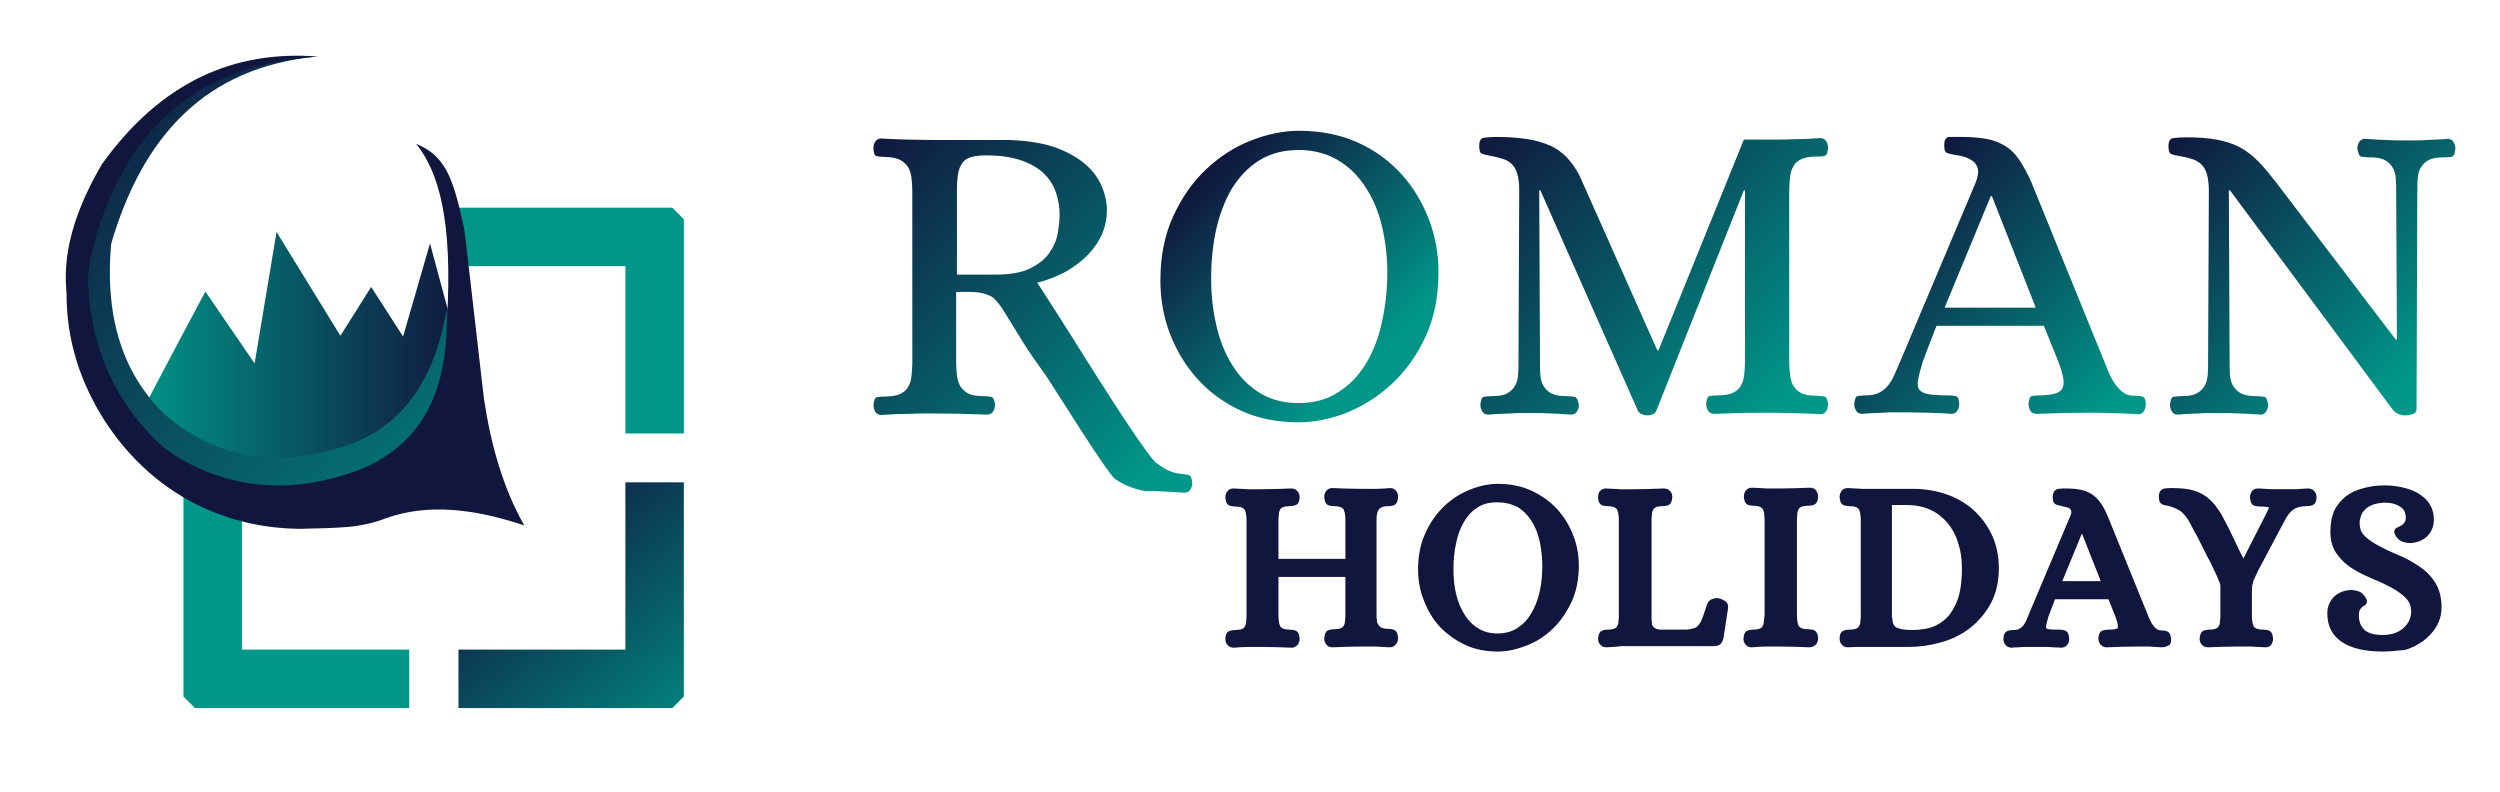
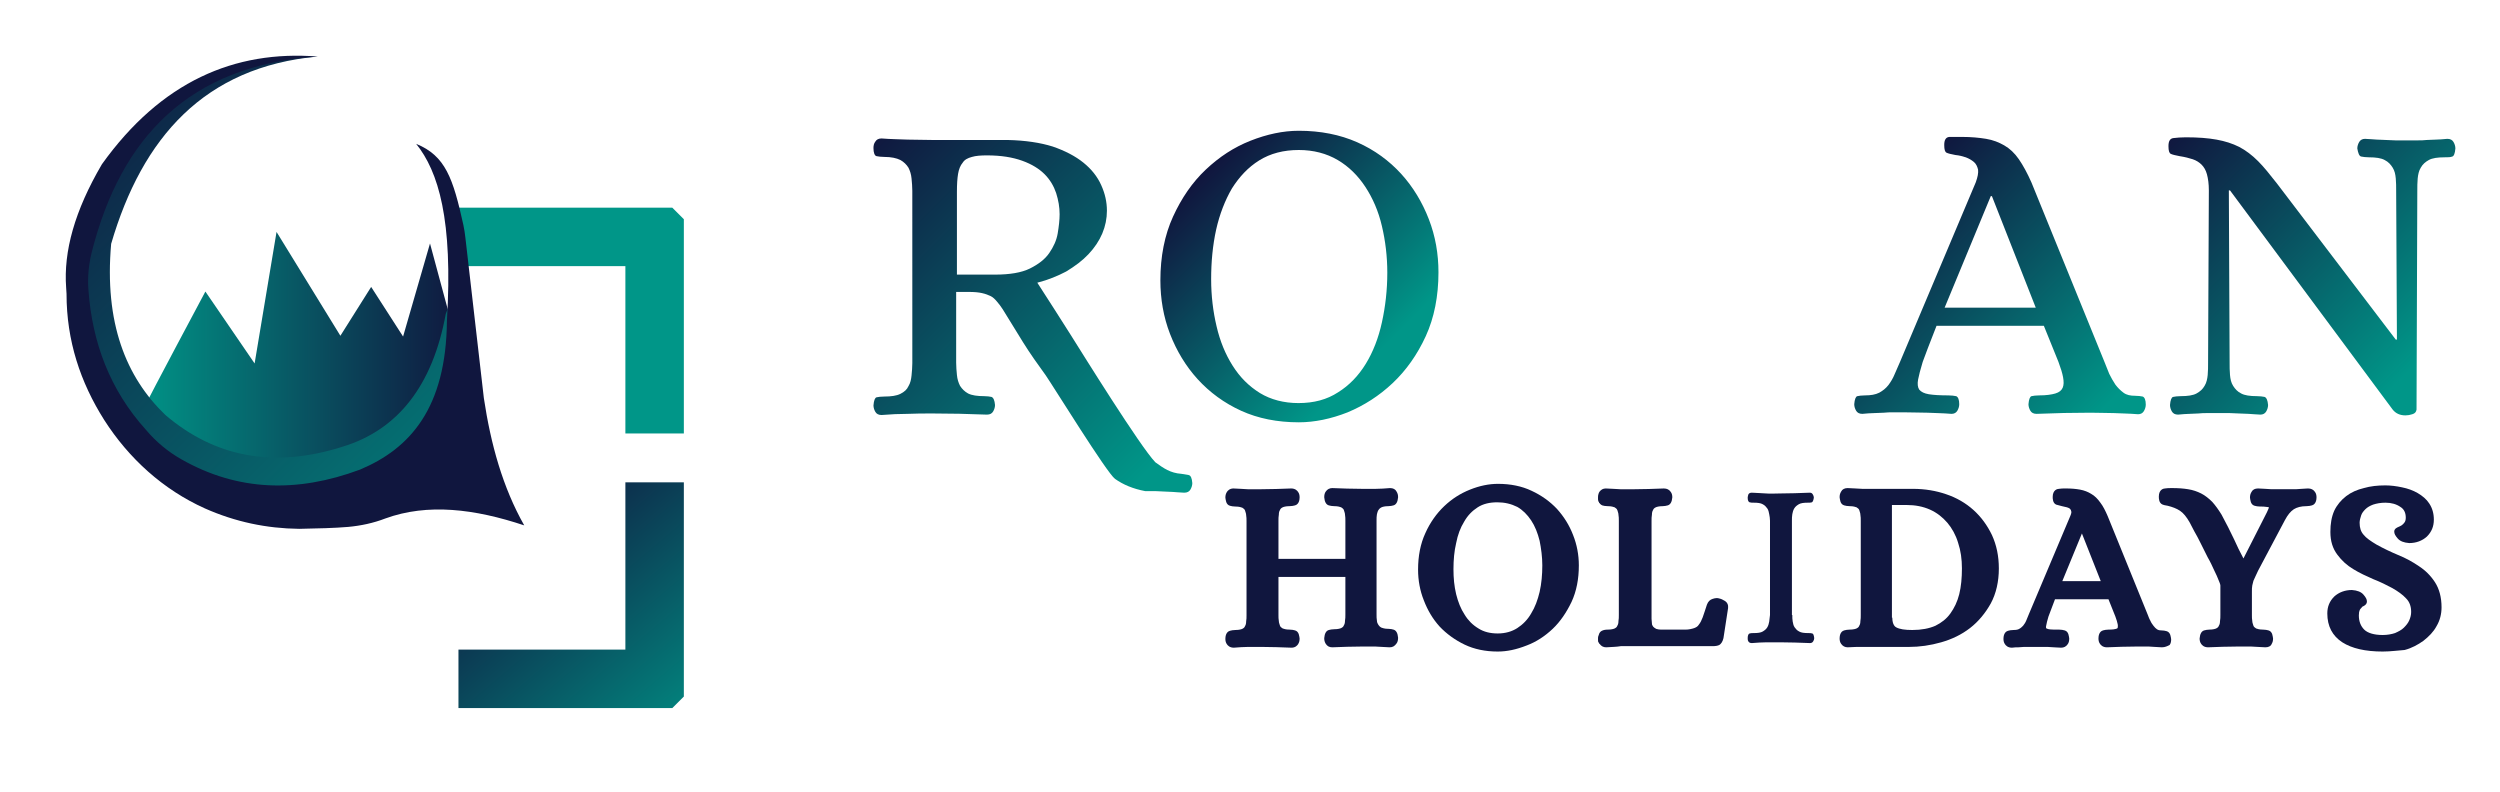
<svg xmlns="http://www.w3.org/2000/svg" version="1.1" x="0px" y="0px" viewBox="0 0 650 206" style="enable-background:new 0 0 650 206;" xml:space="preserve">
  <style type="text/css">
	.st0{fill:#009688;}
	.st1{fill:url(#SVGID_1_);}
	.st2{fill:url(#SVGID_2_);}
	.st3{fill:url(#SVGID_3_);}
	.st4{fill:url(#SVGID_4_);}
	.st5{fill:url(#SVGID_5_);}
	.st6{fill:url(#SVGID_6_);}
	.st7{fill:#10163E;}
	.st8{display:none;fill:#F05031;}
	.st9{fill:url(#SVGID_7_);}
	.st10{fill:url(#SVGID_8_);}
</style>
  <g id="Layer_1">
    <g>
      <polygon class="st0" points="174.8,54 119.2,54 119.2,69.2 162.6,69.2 162.6,112.7 177.8,112.7 177.8,57   " />
    </g>
-     <polygon class="st0" points="106.4,168.9 62.9,168.9 62.9,125.4 47.7,125.4 47.7,181.1 50.7,184.1 106.4,184.1  " />
    <linearGradient id="SVGID_1_" gradientUnits="userSpaceOnUse" x1="184.204" y1="197.035" x2="128.545" y2="131.162">
      <stop offset="0" style="stop-color:#009688" />
      <stop offset="1" style="stop-color:#10163E" />
    </linearGradient>
    <polygon class="st1" points="162.6,125.4 162.6,168.9 119.2,168.9 119.2,184.1 174.8,184.1 177.8,181.1 177.8,125.4  " />
    <g>
      <linearGradient id="SVGID_2_" gradientUnits="userSpaceOnUse" x1="220.931" y1="40.637" x2="300.587" y2="120.293">
        <stop offset="1.704893e-07" style="stop-color:#10163E" />
        <stop offset="1" style="stop-color:#009688" />
      </linearGradient>
      <path class="st2" d="M269.7,73.5c2.9,4.5,5.8,9,8.7,13.6c2.9,4.6,18.1,29.1,22,33.1c1.1,0.8,2.1,1.5,3.1,2c1,0.5,2.2,0.9,3.7,1    c0.6,0.1,1.2,0.2,1.8,0.3c0.6,0.1,0.9,0.8,1,2.1c0,0.6-0.2,1.2-0.5,1.7c-0.3,0.5-0.8,0.8-1.6,0.8c-1.2-0.1-2.2-0.1-3-0.2    c-0.8,0-1.5-0.1-2.2-0.1c-0.7,0-1.4-0.1-2.1-0.1c-0.8,0-1.7,0-2.8,0c-3.2-0.6-5.8-1.7-7.9-3.2c-2.1-1.5-16-24-18-26.9    c-2.1-2.9-4.1-5.7-5.9-8.6c-1.8-2.9-3.6-5.8-5.3-8.6c-0.5-0.8-1-1.4-1.5-2c-0.5-0.6-1-1.1-1.6-1.4c-0.6-0.3-1.4-0.6-2.3-0.8    c-0.9-0.2-2-0.3-3.4-0.3h-3.3v18.4c0,1.1,0.1,2.1,0.2,3.2c0.1,1.1,0.4,2,0.8,2.8c0.5,0.8,1.2,1.5,2.1,2c1,0.5,2.4,0.7,4.2,0.7    c0.8,0,1.4,0.1,1.9,0.2c0.5,0.2,0.8,0.9,0.9,2.1c0,0.6-0.2,1.2-0.5,1.7c-0.3,0.5-0.8,0.8-1.6,0.8c-4.9-0.2-9.6-0.3-14.1-0.3    c-2.3,0-4.4,0-6.5,0.1c-2.1,0-4.4,0.1-6.8,0.3c-0.8,0-1.3-0.3-1.6-0.8c-0.3-0.5-0.5-1.1-0.5-1.7c0.1-1.3,0.4-2,0.8-2.1    c0.5-0.1,1.1-0.2,2-0.2c1.8,0,3.2-0.2,4.2-0.7c1-0.5,1.7-1.1,2.1-2c0.5-0.8,0.7-1.8,0.8-2.8c0.1-1.1,0.2-2.1,0.2-3.2V49.6    c0-1.1-0.1-2.1-0.2-3.2c-0.1-1.1-0.4-2-0.8-2.8c-0.5-0.8-1.2-1.5-2.1-2c-1-0.5-2.4-0.8-4.2-0.8c-0.8,0-1.5-0.1-2-0.2    c-0.5-0.1-0.8-0.9-0.8-2.1c0-0.6,0.1-1.2,0.5-1.7c0.3-0.5,0.8-0.8,1.6-0.8c2.4,0.2,4.7,0.2,6.8,0.3c2.1,0,4.3,0.1,6.6,0.1h19.4    c4.6,0.1,8.5,0.7,11.7,1.7c3.2,1.1,5.9,2.5,8,4.2c2.1,1.7,3.6,3.6,4.6,5.8c1,2.2,1.5,4.4,1.5,6.7c0,2-0.4,4-1.2,5.9    c-0.8,1.9-2,3.7-3.6,5.4c-1.6,1.7-3.5,3.1-5.8,4.5C275.1,71.7,272.5,72.8,269.7,73.5z M256.6,40.4c-1.6,0-2.9,0.1-3.9,0.4    c-1.1,0.3-1.9,0.7-2.4,1.5c-0.6,0.7-1,1.7-1.2,2.9c-0.2,1.2-0.3,2.7-0.3,4.6v21.6h9.9c3.8,0,6.9-0.5,9.1-1.6c2.2-1.1,3.9-2.4,5-4    c1.1-1.6,1.9-3.3,2.2-5.1s0.5-3.5,0.5-5c0-1.8-0.3-3.6-0.9-5.5c-0.6-1.8-1.6-3.5-3-4.9c-1.4-1.4-3.3-2.6-5.8-3.5    C263.3,40.9,260.3,40.4,256.6,40.4z" />
      <linearGradient id="SVGID_3_" gradientUnits="userSpaceOnUse" x1="312.245" y1="46.248" x2="357.963" y2="91.965">
        <stop offset="1.704893e-07" style="stop-color:#10163E" />
        <stop offset="1" style="stop-color:#009688" />
      </linearGradient>
      <path class="st3" d="M337.7,34c5.6,0,10.7,1,15.2,3c4.5,2,8.3,4.8,11.4,8.2c3.1,3.4,5.5,7.4,7.2,11.8c1.7,4.4,2.5,9,2.5,13.8    c0,6.2-1.1,11.8-3.3,16.6c-2.2,4.8-5.1,8.9-8.6,12.2c-3.5,3.3-7.4,5.8-11.7,7.6c-4.3,1.7-8.6,2.6-12.7,2.6c-5.6,0-10.6-1-15-3    c-4.4-2-8.2-4.8-11.3-8.2c-3.1-3.4-5.5-7.4-7.2-11.8c-1.7-4.4-2.5-9.1-2.5-13.9c0-6.2,1.1-11.8,3.3-16.6c2.2-4.8,5-8.9,8.5-12.2    c3.5-3.3,7.3-5.8,11.6-7.5C329.4,34.9,333.6,34,337.7,34z M337.6,104.8c4,0,7.4-0.9,10.3-2.8c2.9-1.8,5.3-4.3,7.2-7.4    c1.9-3.1,3.3-6.7,4.2-10.8c0.9-4.1,1.4-8.4,1.4-12.9c0-4.2-0.5-8.3-1.4-12.1c-0.9-3.9-2.4-7.3-4.3-10.2c-1.9-2.9-4.3-5.3-7.2-7    c-2.9-1.7-6.3-2.6-10.1-2.6c-4,0-7.4,0.9-10.3,2.7c-2.9,1.8-5.2,4.3-7.1,7.3c-1.8,3.1-3.2,6.7-4.1,10.7c-0.9,4.1-1.3,8.4-1.3,12.9    c0,4.3,0.5,8.4,1.4,12.2c0.9,3.9,2.3,7.3,4.2,10.3c1.9,3,4.2,5.3,7.1,7.1C330.4,103.9,333.8,104.8,337.6,104.8z" />
      <linearGradient id="SVGID_4_" gradientUnits="userSpaceOnUse" x1="388.997" y1="30.555" x2="462.673" y2="104.231">
        <stop offset="1.704893e-07" style="stop-color:#10163E" />
        <stop offset="1" style="stop-color:#009688" />
      </linearGradient>
-       <path class="st4" d="M430.6,106.9c-0.2,0.4-0.5,0.7-0.9,0.8c-0.5,0.2-0.9,0.3-1.4,0.3s-0.9-0.1-1.4-0.3c-0.5-0.2-0.8-0.5-1-0.8    l-25.4-57.4h-0.3l0.2,44.8c0,1.1,0,2.1,0.1,3.2c0.1,1.1,0.3,2,0.8,2.8c0.5,0.8,1.1,1.5,2.1,2c0.9,0.5,2.3,0.7,4.1,0.7    c0.8,0,1.5,0.1,2,0.2c0.5,0.2,0.8,0.9,1,2.1c0,0.6-0.2,1.2-0.5,1.7c-0.3,0.5-0.8,0.8-1.5,0.8c-1.2-0.1-2.2-0.1-3-0.2    c-0.8,0-1.5-0.1-2.3-0.1c-0.7,0-1.4-0.1-2.2-0.1c-0.8,0-1.7,0-2.8,0s-2.1,0-3,0c-0.9,0-1.7,0-2.5,0.1c-0.8,0-1.6,0.1-2.5,0.1    c-0.9,0-2,0.1-3.2,0.2c-0.8,0-1.3-0.3-1.6-0.8c-0.3-0.5-0.5-1.1-0.5-1.7c0.1-1.3,0.4-2,0.8-2.1c0.5-0.1,1.1-0.2,2-0.2    c1.8,0,3.2-0.2,4.1-0.7c0.9-0.5,1.6-1.1,2.1-2c0.5-0.8,0.7-1.8,0.8-2.8c0.1-1.1,0.1-2.1,0.1-3.2l0.2-44.8c0-1.8-0.2-3.2-0.5-4.3    c-0.3-1.1-0.8-1.9-1.4-2.5c-0.6-0.6-1.4-1.1-2.4-1.4c-0.9-0.3-2.1-0.6-3.3-0.8c-1.1-0.2-1.8-0.4-2.2-0.6c-0.4-0.1-0.6-0.8-0.6-2    c0-1.3,0.4-2,1.3-2.1c0.9-0.1,1.9-0.2,3.2-0.2c2.8,0,5.3,0.2,7.6,0.5c2.3,0.3,4.3,0.9,6.2,1.7c1.8,0.8,3.5,2,4.9,3.6    c1.4,1.6,2.7,3.6,3.7,6.1l19.4,43.6h0.3l22.2-54.8h6.4c2.3,0,4.5,0,6.6-0.1c2.1,0,4.4-0.1,6.8-0.3c0.8,0,1.3,0.3,1.6,0.8    c0.3,0.5,0.5,1.1,0.5,1.7c-0.1,1.3-0.4,2-0.9,2.1c-0.5,0.2-1.2,0.2-1.9,0.2c-1.8,0-3.2,0.2-4.2,0.7c-1,0.5-1.7,1.1-2.1,2    c-0.5,0.8-0.7,1.8-0.8,2.8c-0.1,1.1-0.2,2.1-0.2,3.2v44.8c0,1.1,0.1,2.1,0.2,3.2c0.1,1.1,0.4,2,0.8,2.8c0.5,0.8,1.2,1.5,2.1,2    c1,0.5,2.4,0.7,4.2,0.7c0.8,0,1.4,0.1,1.9,0.2c0.5,0.2,0.8,0.9,0.9,2.1c0,0.6-0.2,1.2-0.5,1.7c-0.3,0.5-0.8,0.8-1.6,0.8    c-2.4-0.2-4.7-0.2-6.9-0.3c-2.2,0-4.4-0.1-6.7-0.1c-4.4,0-9.1,0.1-13.9,0.3c-0.8,0-1.3-0.3-1.6-0.8c-0.3-0.5-0.5-1.1-0.5-1.7    c0.1-1.3,0.4-2,0.8-2.1c0.5-0.1,1.1-0.2,2-0.2c1.8,0,3.2-0.2,4.2-0.7c1-0.5,1.7-1.1,2.1-2c0.5-0.8,0.7-1.8,0.8-2.8    c0.1-1.1,0.2-2.1,0.2-3.2V49.5h-0.3L430.6,106.9z" />
      <linearGradient id="SVGID_5_" gradientUnits="userSpaceOnUse" x1="485.209" y1="55.61" x2="541.388" y2="111.79">
        <stop offset="1.704893e-07" style="stop-color:#10163E" />
        <stop offset="1" style="stop-color:#009688" />
      </linearGradient>
      <path class="st5" d="M510.2,35.6c2.3,0,4.4,0.2,6.2,0.5c1.8,0.3,3.3,0.9,4.7,1.7c1.4,0.8,2.7,2,3.8,3.6c1.1,1.6,2.2,3.6,3.3,6.1    l19,46.7c0.4,1,0.8,2,1.2,3c0.5,1,1,1.9,1.6,2.8c0.6,0.8,1.3,1.5,2.1,2.1c0.8,0.6,1.8,0.8,3,0.8c0.8,0,1.5,0.1,2,0.2    c0.5,0.2,0.8,0.9,0.8,2.1c0,0.6-0.2,1.2-0.5,1.7c-0.3,0.5-0.8,0.8-1.5,0.8c-2.4-0.2-4.5-0.2-6.3-0.3c-1.8,0-3.8-0.1-6.1-0.1    c-4.5,0-9.2,0.1-14,0.3c-0.8,0-1.3-0.3-1.6-0.8c-0.3-0.5-0.5-1.1-0.5-1.7c0.1-1.3,0.4-2,0.8-2.1c0.5-0.1,1.1-0.2,2-0.2    c1.8,0,3.2-0.2,4.2-0.5c1-0.3,1.6-0.8,1.9-1.5c0.3-0.7,0.3-1.6,0.1-2.7c-0.2-1.1-0.6-2.4-1.2-4l-3.8-9.4h-27.9    c-1.8,4.6-3,7.7-3.6,9.4c-0.6,2-1,3.5-1.2,4.6s-0.1,2,0.3,2.6c0.5,0.6,1.3,1,2.5,1.2c1.2,0.2,3,0.3,5.1,0.3c0.8,0,1.5,0.1,2,0.2    c0.5,0.2,0.8,0.9,0.8,2.1c0,0.6-0.2,1.2-0.5,1.7c-0.3,0.5-0.8,0.8-1.5,0.8c-2.4-0.2-4.5-0.2-6.3-0.3c-1.8,0-3.8-0.1-6-0.1    c-1.1,0-2.1,0-2.9,0c-0.8,0-1.6,0-2.4,0.1c-0.8,0-1.6,0.1-2.5,0.1c-0.9,0-1.9,0.1-3.1,0.2c-0.8,0-1.3-0.3-1.6-0.8    c-0.3-0.5-0.5-1.1-0.5-1.7c0.1-1.3,0.4-2,0.8-2.1c0.5-0.1,1.1-0.2,2-0.2c1.5,0,2.7-0.2,3.7-0.7c0.9-0.5,1.7-1.1,2.4-2    c0.6-0.8,1.2-1.8,1.6-2.8c0.5-1.1,0.9-2.1,1.4-3.2l19.7-46.7c0.5-1.4,0.7-2.4,0.6-3.3c-0.2-0.8-0.5-1.5-1.1-2    c-0.6-0.5-1.3-0.9-2.1-1.2c-0.9-0.3-1.7-0.5-2.7-0.6c-1.1-0.2-1.9-0.4-2.3-0.6c-0.4-0.2-0.6-0.8-0.6-2c0-1.3,0.4-2,1.3-2.1    C507.8,35.6,508.9,35.6,510.2,35.6z M505.6,80h23.7l-11.4-29h-0.3L505.6,80z" />
      <linearGradient id="SVGID_6_" gradientUnits="userSpaceOnUse" x1="564.314" y1="34.743" x2="626.187" y2="96.616">
        <stop offset="1.704893e-07" style="stop-color:#10163E" />
        <stop offset="1" style="stop-color:#009688" />
      </linearGradient>
      <path class="st6" d="M579.8,49.5h-0.3l0.2,44.8c0,1.1,0,2.1,0.1,3.2c0.1,1.1,0.3,2,0.8,2.8c0.5,0.8,1.1,1.5,2.1,2    c0.9,0.5,2.3,0.7,4.1,0.7c0.8,0,1.5,0.1,2,0.2c0.5,0.2,0.8,0.9,0.9,2.1c0,0.6-0.2,1.2-0.5,1.7c-0.3,0.5-0.8,0.8-1.5,0.8    c-1.2-0.1-2.2-0.1-3.1-0.2c-0.9,0-1.7-0.1-2.5-0.1c-0.8,0-1.6-0.1-2.4-0.1c-0.8,0-1.8,0-2.9,0c-1.1,0-2.1,0-2.9,0s-1.5,0-2.3,0.1    c-0.7,0-1.5,0.1-2.3,0.1c-0.8,0-1.8,0.1-3,0.2c-0.8,0-1.3-0.3-1.6-0.8c-0.3-0.5-0.5-1.1-0.5-1.7c0.1-1.3,0.4-2,0.8-2.1    c0.5-0.1,1.1-0.2,2-0.2c1.8,0,3.2-0.2,4.1-0.7c0.9-0.5,1.6-1.1,2.1-2c0.5-0.8,0.7-1.8,0.8-2.8c0.1-1.1,0.1-2.1,0.1-3.2l0.2-44.8    c0-1.7-0.2-3.1-0.5-4.2c-0.3-1.1-0.8-1.9-1.4-2.5c-0.6-0.6-1.4-1.1-2.3-1.4c-0.9-0.3-2.1-0.6-3.4-0.8c-1.1-0.2-1.9-0.4-2.3-0.6    c-0.4-0.2-0.6-0.8-0.6-2c0-1.3,0.4-2,1.3-2.1c0.9-0.1,1.9-0.2,3.2-0.2c3.2,0,5.8,0.2,8,0.6c2.2,0.4,4.1,1,5.9,1.9    c1.7,0.9,3.3,2.1,4.9,3.7c1.5,1.5,3.1,3.5,4.9,5.8l30.9,40.6h0.3l-0.2-38.7c0-1.1,0-2.1-0.1-3.2c-0.1-1.1-0.3-2-0.8-2.8    c-0.5-0.8-1.1-1.5-2.1-2c-0.9-0.5-2.3-0.7-4.1-0.7c-0.8,0-1.5-0.1-2-0.2c-0.5-0.1-0.8-0.9-1-2.1c0-0.6,0.2-1.2,0.5-1.7    c0.3-0.5,0.8-0.8,1.5-0.8c1.2,0.1,2.2,0.1,3.1,0.2c0.9,0,1.7,0.1,2.4,0.1c0.8,0,1.5,0.1,2.4,0.1c0.8,0,1.8,0,2.9,0    c1.1,0,2.1,0,2.9,0s1.6,0,2.3-0.1c0.8,0,1.5-0.1,2.4-0.1c0.8,0,1.8-0.1,3-0.2c0.8,0,1.3,0.3,1.6,0.8c0.3,0.5,0.5,1.1,0.5,1.7    c-0.1,1.3-0.4,2-0.8,2.1c-0.5,0.2-1.1,0.2-2,0.2c-1.8,0-3.2,0.2-4.1,0.7c-0.9,0.5-1.6,1.1-2.1,2c-0.5,0.8-0.7,1.8-0.8,2.8    c-0.1,1.1-0.1,2.1-0.1,3.2l-0.2,56.9c-0.1,0.6-0.4,1-1.1,1.2c-0.6,0.2-1.2,0.3-1.8,0.3c-1.4,0-2.5-0.5-3.3-1.5L579.8,49.5z" />
    </g>
    <g>
      <path class="st7" d="M361.3,168.3c-1.3-0.1-2.6-0.1-3.7-0.2c-1.2,0-2.4,0-3.6,0c-2.5,0-5,0.1-7.6,0.2c0,0,0,0,0,0    c-0.8,0-1.3-0.3-1.7-0.9c-0.3-0.5-0.4-0.9-0.4-1.5c0.1-1.2,0.5-1.9,1.2-2.1c0.4-0.1,0.8-0.2,1.4-0.2c1,0,1.6-0.2,1.8-0.3    c0.4-0.2,0.6-0.4,0.7-0.7c0.2-0.3,0.3-0.7,0.3-1.2c0.1-0.5,0.1-1.1,0.1-1.6V150h-17.4v9.9c0,0.5,0,1.1,0.1,1.6    c0,0.4,0.2,0.8,0.3,1.2c0.1,0.3,0.4,0.5,0.7,0.7c0.3,0.1,0.8,0.3,1.8,0.3c0.6,0,1,0.1,1.4,0.2c1.1,0.3,1.1,1.6,1.2,2.1    c0,0.6-0.1,1-0.4,1.5c-0.2,0.3-0.7,0.9-1.7,0.9c-2.7-0.1-5.3-0.2-7.7-0.2c-1.2,0-2.4,0-3.6,0c-1.1,0-2.4,0.1-3.7,0.2c0,0,0,0,0,0    c-1.1,0-1.6-0.6-1.8-0.9c-0.3-0.4-0.4-0.9-0.4-1.4c0-0.5,0.1-1.8,1.2-2.1c0.4-0.1,0.8-0.2,1.4-0.2c1,0,1.6-0.2,1.8-0.3    c0.4-0.2,0.6-0.4,0.7-0.7c0.2-0.3,0.3-0.7,0.3-1.2c0.1-0.5,0.1-1.1,0.1-1.6v-24.5c0-0.5,0-1.1-0.1-1.6c0-0.4-0.2-0.8-0.3-1.2    c-0.1-0.3-0.4-0.5-0.7-0.7c-0.3-0.1-0.8-0.3-1.8-0.3c-0.6,0-1-0.1-1.4-0.2c-1.1-0.3-1.1-1.6-1.2-2.1c0-0.6,0.1-1,0.4-1.5    c0.2-0.3,0.7-0.9,1.7-0.9c1.4,0.1,2.6,0.1,3.7,0.2c1.1,0,2.3,0,3.6,0c2.5,0,5-0.1,7.7-0.2c0,0,0,0,0,0c1.1,0,1.6,0.6,1.8,0.9    c0.3,0.4,0.4,0.9,0.4,1.4c0,0.5-0.1,1.8-1.2,2.1c-0.4,0.1-0.8,0.2-1.4,0.2c-1,0-1.6,0.2-1.8,0.3c-0.4,0.2-0.6,0.4-0.7,0.7    c-0.2,0.3-0.3,0.7-0.3,1.2c-0.1,0.5-0.1,1.1-0.1,1.6v9.9h17.4v-9.9c0-0.5,0-1.1-0.1-1.6c0-0.4-0.2-0.8-0.3-1.2    c-0.1-0.3-0.4-0.5-0.7-0.7c-0.3-0.1-0.8-0.3-1.8-0.3c-0.6,0-1-0.1-1.4-0.2c-0.7-0.2-1.1-0.9-1.2-2.1c0-0.6,0.1-1.1,0.4-1.5    c0.4-0.6,1-0.9,1.7-0.9c2.6,0.1,5.2,0.2,7.7,0.2c1.2,0,2.4,0,3.6,0c1.2,0,2.4-0.1,3.7-0.2c0,0,0,0,0,0c0.8,0,1.4,0.3,1.7,0.9    c0.3,0.5,0.4,0.9,0.4,1.5c-0.1,1.2-0.5,1.9-1.2,2.1c-0.4,0.1-0.8,0.2-1.3,0.2c-1,0-1.6,0.2-1.8,0.3c-0.4,0.2-0.6,0.4-0.8,0.7    c-0.2,0.3-0.3,0.7-0.4,1.1c-0.1,0.5-0.1,1.1-0.1,1.6v24.5c0,0.5,0,1.1,0.1,1.6c0,0.4,0.2,0.8,0.4,1.1c0.2,0.3,0.4,0.5,0.8,0.7    c0.3,0.1,0.8,0.3,1.8,0.3c0.5,0,1,0.1,1.3,0.2c0.7,0.2,1.1,0.9,1.2,2.1c0,0.6-0.1,1.1-0.4,1.5C362.6,168,362.1,168.3,361.3,168.3    L361.3,168.3z" />
      <path class="st7" d="M331.4,149v10.9c0,0.6,0,1.2,0.1,1.7c0.1,0.6,0.2,1.1,0.5,1.5c0.2,0.5,0.6,0.8,1.2,1.1    c0.5,0.3,1.3,0.4,2.3,0.4c0.5,0,0.8,0,1.1,0.1c0.3,0.1,0.4,0.5,0.5,1.2c0,0.3-0.1,0.6-0.2,0.9s-0.5,0.4-0.9,0.4    c-2.7-0.1-5.2-0.2-7.7-0.2c-1.2,0-2.4,0-3.6,0c-1.2,0-2.4,0.1-3.7,0.2c-0.4,0-0.7-0.1-0.9-0.4c-0.2-0.3-0.2-0.6-0.2-0.9    c0-0.7,0.2-1.1,0.5-1.2c0.3-0.1,0.6-0.1,1.1-0.1c1,0,1.8-0.1,2.3-0.4c0.5-0.3,0.9-0.6,1.2-1.1s0.4-1,0.5-1.5    c0.1-0.6,0.1-1.2,0.1-1.7v-24.5c0-0.6,0-1.2-0.1-1.7c-0.1-0.6-0.2-1.1-0.5-1.5s-0.6-0.8-1.2-1.1c-0.5-0.3-1.3-0.4-2.3-0.4    c-0.5,0-0.8,0-1.1-0.1c-0.3-0.1-0.4-0.5-0.5-1.2c0-0.3,0.1-0.6,0.2-0.9c0.2-0.3,0.5-0.4,0.9-0.4c1.3,0.1,2.6,0.1,3.7,0.2    c1.2,0,2.3,0,3.6,0c2.5,0,5-0.1,7.7-0.2c0.4,0,0.7,0.1,0.9,0.4c0.2,0.3,0.2,0.6,0.2,0.9c0,0.7-0.2,1.1-0.5,1.2    c-0.3,0.1-0.6,0.1-1.1,0.1c-1,0-1.8,0.1-2.3,0.4c-0.5,0.3-0.9,0.6-1.2,1.1c-0.2,0.5-0.4,1-0.5,1.5c-0.1,0.6-0.1,1.2-0.1,1.7v10.9    h19.4v-10.9c0-0.6,0-1.2-0.1-1.7c-0.1-0.6-0.2-1.1-0.5-1.5c-0.2-0.5-0.6-0.8-1.2-1.1c-0.5-0.3-1.3-0.4-2.3-0.4    c-0.5,0-0.8,0-1.1-0.1c-0.3-0.1-0.5-0.5-0.5-1.2c0-0.3,0.1-0.6,0.3-0.9c0.2-0.3,0.5-0.4,0.8-0.4c2.6,0.1,5.2,0.2,7.7,0.2    c1.2,0,2.4,0,3.6,0c1.2,0,2.4-0.1,3.7-0.2c0.4,0,0.6,0.1,0.8,0.4c0.2,0.3,0.3,0.6,0.3,0.9c0,0.7-0.2,1.1-0.5,1.2    c-0.3,0.1-0.6,0.1-1.1,0.1c-1,0-1.8,0.1-2.3,0.4c-0.5,0.3-0.9,0.6-1.2,1.1c-0.3,0.5-0.4,1-0.5,1.5c-0.1,0.6-0.1,1.2-0.1,1.7v24.5    c0,0.6,0,1.2,0.1,1.7c0.1,0.6,0.2,1.1,0.5,1.5c0.3,0.5,0.7,0.8,1.2,1.1c0.5,0.3,1.3,0.4,2.3,0.4c0.4,0,0.8,0,1.1,0.1    c0.3,0.1,0.5,0.5,0.5,1.2c0,0.3-0.1,0.6-0.3,0.9s-0.5,0.4-0.8,0.4c-1.3-0.1-2.6-0.1-3.8-0.2c-1.2,0-2.4,0-3.6,0    c-2.5,0-5,0.1-7.7,0.2c-0.4,0-0.6-0.1-0.8-0.4s-0.3-0.6-0.3-0.9c0-0.7,0.2-1.1,0.5-1.2c0.3-0.1,0.7-0.1,1.1-0.1    c1,0,1.8-0.1,2.3-0.4c0.5-0.3,0.9-0.6,1.2-1.1c0.2-0.5,0.4-1,0.5-1.5c0.1-0.6,0.1-1.2,0.1-1.7V149H331.4z" />
      <path class="st7" d="M389.4,169.4c-3.2,0-6.1-0.6-8.6-1.8c-2.5-1.2-4.7-2.8-6.5-4.7c-1.8-2-3.1-4.2-4.1-6.8c-1-2.5-1.5-5.2-1.5-8    c0-3.5,0.6-6.7,1.9-9.5c1.2-2.7,2.9-5.1,4.9-7c2-1.9,4.2-3.3,6.7-4.3c2.5-1,4.9-1.5,7.3-1.5c3.2,0,6.2,0.6,8.7,1.8    c2.6,1.2,4.8,2.8,6.6,4.7c1.8,2,3.2,4.2,4.2,6.8c1,2.5,1.5,5.2,1.5,7.9c0,3.5-0.6,6.7-1.9,9.5c-1.3,2.7-2.9,5.1-4.9,7    c-2,1.9-4.3,3.4-6.7,4.3C394.2,168.9,391.8,169.4,389.4,169.4z M389.3,130.6c-2,0-3.7,0.4-5.1,1.3c-1.4,0.9-2.6,2.1-3.5,3.7    c-1,1.6-1.7,3.5-2.1,5.6c-0.5,2.1-0.7,4.4-0.7,6.8c0,2.3,0.2,4.4,0.7,6.5c0.5,2,1.2,3.8,2.2,5.3c0.9,1.5,2.1,2.7,3.6,3.6    c1.4,0.9,3.1,1.3,5,1.3c2,0,3.7-0.5,5.1-1.4c1.4-0.9,2.7-2.2,3.6-3.8c1-1.6,1.7-3.5,2.2-5.6c0.5-2.2,0.7-4.5,0.7-6.9    c0-2.2-0.3-4.4-0.7-6.4c-0.5-2-1.2-3.8-2.2-5.3c-1-1.5-2.2-2.7-3.6-3.5C392.9,131,391.2,130.6,389.3,130.6z" />
      <path class="st7" d="M389.4,126.9c3.1,0,5.9,0.6,8.3,1.7c2.5,1.1,4.5,2.6,6.2,4.5c1.7,1.9,3,4,4,6.5c0.9,2.4,1.4,4.9,1.4,7.5    c0,3.4-0.6,6.4-1.8,9.1c-1.2,2.6-2.8,4.9-4.7,6.7c-1.9,1.8-4.1,3.2-6.4,4.1c-2.4,0.9-4.7,1.4-7,1.4c-3,0-5.8-0.6-8.2-1.7    c-2.4-1.1-4.5-2.6-6.2-4.5s-3-4-3.9-6.5c-0.9-2.4-1.4-5-1.4-7.6c0-3.4,0.6-6.4,1.8-9.1c1.2-2.6,2.7-4.9,4.6-6.7    c1.9-1.8,4-3.2,6.4-4.1C384.8,127.4,387.1,126.9,389.4,126.9z M389.3,165.6c2.2,0,4.1-0.5,5.7-1.5s2.9-2.4,3.9-4.1    c1-1.7,1.8-3.7,2.3-5.9c0.5-2.2,0.7-4.6,0.7-7.1c0-2.3-0.3-4.5-0.8-6.6c-0.5-2.1-1.3-4-2.3-5.6c-1.1-1.6-2.4-2.9-4-3.8    c-1.6-0.9-3.4-1.4-5.5-1.4c-2.2,0-4.1,0.5-5.6,1.5c-1.6,1-2.9,2.3-3.9,4c-1,1.7-1.8,3.6-2.2,5.9c-0.5,2.2-0.7,4.6-0.7,7    c0,2.3,0.2,4.6,0.7,6.7c0.5,2.1,1.3,4,2.3,5.6c1,1.6,2.3,2.9,3.9,3.9C385.4,165.2,387.2,165.6,389.3,165.6z" />
      <path class="st7" d="M417.6,168.3c-0.7,0-1.3-0.3-1.7-0.9c-0.3-0.4-0.4-0.9-0.4-1.4c0.1-1.1,0.4-1.7,1-2c0.4-0.2,0.9-0.3,1.5-0.3    c1,0,1.6-0.2,1.8-0.3c0.4-0.2,0.6-0.4,0.7-0.7c0.2-0.3,0.3-0.7,0.3-1.2c0.1-0.5,0.1-1.1,0.1-1.6v-24.5c0-0.5,0-1.1-0.1-1.6    c0-0.4-0.2-0.8-0.3-1.2c-0.1-0.3-0.4-0.5-0.7-0.7c-0.3-0.1-0.8-0.3-1.8-0.3c-0.6,0-1.1-0.1-1.4-0.2c-1-0.4-1.1-1.6-1.1-2    c0-0.7,0.1-1.2,0.4-1.6c0.4-0.5,0.9-0.8,1.6-0.8c1.4,0.1,2.7,0.1,3.8,0.2c1.1,0,2.3,0,3.6,0c2.5,0,5-0.1,7.7-0.2c0,0,0,0,0,0    c0.8,0,1.4,0.3,1.8,0.9c0.3,0.4,0.4,0.9,0.4,1.4c-0.1,1.2-0.5,1.9-1.2,2.1c-0.4,0.1-0.8,0.2-1.3,0.2c-1,0-1.6,0.2-1.8,0.3    c-0.4,0.2-0.6,0.4-0.7,0.7c-0.2,0.3-0.3,0.7-0.3,1.2c-0.1,0.5-0.1,1.1-0.1,1.6v25.5l0.1,1.2c0,0.3,0.1,0.5,0.3,0.8    c0.2,0.2,0.4,0.4,0.8,0.6c0.3,0.1,0.7,0.2,1.6,0.2c0.1,0,0.3,0,0.4,0l5.6,0c0.9,0,1.7-0.2,2.3-0.4c0.5-0.2,0.9-0.4,1.2-0.9    c0.4-0.5,0.7-1.1,1-1.9c0.3-0.9,0.7-2,1.1-3.3c0.3-0.8,0.8-1.3,1.5-1.5c0.3-0.1,0.7-0.2,1-0.2c0.2,0,0.5,0,0.7,0.1    c0.5,0.1,0.9,0.3,1.4,0.6c0.7,0.4,1,1.1,0.9,1.9l-1.2,7.8c-0.2,0.9-0.6,1.5-1.1,1.8c-0.4,0.2-1,0.3-1.7,0.3h-20.3    c-1.2,0-2.4,0-3.6,0C420.3,168.2,419.1,168.2,417.6,168.3L417.6,168.3z" />
-       <path class="st7" d="M428.3,160.8c0,0.4,0.1,0.8,0.1,1.3c0,0.5,0.2,0.9,0.5,1.3c0.3,0.4,0.7,0.7,1.3,1c0.6,0.2,1.4,0.4,2.5,0.3    h5.6c1.1,0,1.9-0.2,2.6-0.4c0.7-0.2,1.2-0.6,1.7-1.2c0.5-0.6,0.8-1.3,1.2-2.2c0.3-0.9,0.7-2,1.1-3.4c0.2-0.4,0.4-0.7,0.8-0.8    c0.4-0.1,0.8-0.1,1.3-0.1c0.3,0.1,0.7,0.2,1,0.5c0.3,0.2,0.5,0.5,0.5,1l-1.2,7.8c-0.1,0.6-0.3,0.9-0.6,1.1    c-0.3,0.1-0.7,0.2-1.2,0.2h-20.3c-1.2,0-2.4,0-3.6,0c-1.2,0-2.4,0.1-3.8,0.2c-0.4,0-0.6-0.1-0.8-0.4s-0.2-0.6-0.2-0.9    c0-0.6,0.2-1,0.5-1.1c0.3-0.1,0.6-0.2,1.1-0.2c1,0,1.8-0.1,2.3-0.4c0.5-0.3,0.9-0.6,1.2-1.1c0.2-0.5,0.4-1,0.5-1.5    s0.1-1.2,0.1-1.7v-24.5c0-0.6,0-1.2-0.1-1.7s-0.2-1.1-0.5-1.5c-0.2-0.5-0.6-0.8-1.2-1.1c-0.5-0.3-1.3-0.4-2.3-0.4    c-0.5,0-0.8-0.1-1.1-0.2c-0.3-0.1-0.4-0.5-0.5-1.1c0-0.4,0.1-0.7,0.2-1s0.4-0.4,0.8-0.4c1.4,0.1,2.6,0.1,3.8,0.2    c1.2,0,2.3,0,3.6,0c2.5,0,5-0.1,7.7-0.2c0.4,0,0.7,0.1,0.9,0.4c0.2,0.3,0.2,0.6,0.2,0.9c0,0.7-0.2,1.1-0.5,1.2    c-0.3,0.1-0.6,0.1-1.1,0.1c-1,0-1.8,0.1-2.3,0.4c-0.5,0.3-0.9,0.6-1.2,1.1s-0.4,1-0.5,1.5c-0.1,0.6-0.1,1.2-0.1,1.7V160.8z" />
-       <path class="st7" d="M470.4,168.3c-2.6-0.1-5.2-0.2-7.6-0.2c-1.2,0-2.4,0-3.6,0c-1.2,0-2.4,0.1-3.7,0.2c0,0,0,0,0,0    c-1.1,0-1.6-0.6-1.8-0.9c-0.3-0.4-0.4-0.9-0.4-1.4c0.1-1.2,0.5-1.9,1.2-2.1c0.4-0.1,0.8-0.2,1.3-0.2c1,0,1.6-0.2,1.8-0.3    c0.4-0.2,0.6-0.4,0.7-0.7c0.2-0.3,0.3-0.7,0.3-1.2c0.1-0.6,0.1-1.1,0.2-1.7l0-24.5c0-0.5-0.1-1.1-0.1-1.6c0-0.4-0.2-0.8-0.3-1.2    c-0.1-0.3-0.4-0.5-0.7-0.7c-0.3-0.1-0.8-0.3-1.8-0.3c-0.5,0-0.9-0.1-1.3-0.2c-0.7-0.2-1.1-0.9-1.2-2.1c0-0.6,0.1-1,0.4-1.5    c0.2-0.3,0.7-0.9,1.7-0.9c1.4,0.1,2.6,0.1,3.8,0.2c1.2,0,2.4,0,3.6,0c2.5,0,5-0.1,7.7-0.2c0,0,0,0,0,0c0.8,0,1.3,0.3,1.7,0.9    c0.3,0.5,0.4,0.9,0.4,1.5l0,0.1c0,0.4-0.2,1.7-1.2,2c-0.4,0.1-0.8,0.2-1.4,0.2c-1,0-1.6,0.2-1.8,0.3c-0.4,0.2-0.6,0.4-0.7,0.7    c-0.2,0.3-0.3,0.7-0.3,1.2c-0.1,0.5-0.1,1.1-0.1,1.6v24.5c0,0.5,0,1.1,0.1,1.6c0,0.4,0.2,0.8,0.3,1.2c0.1,0.3,0.4,0.5,0.7,0.7    c0.3,0.1,0.8,0.3,1.8,0.3c0.6,0,1,0.1,1.4,0.2c1,0.3,1.2,1.6,1.2,2l0,0.1c0,0.5-0.1,1-0.4,1.5C471.8,168,471.2,168.3,470.4,168.3    L470.4,168.3z" />
+       <path class="st7" d="M428.3,160.8c0,0.4,0.1,0.8,0.1,1.3c0,0.5,0.2,0.9,0.5,1.3c0.3,0.4,0.7,0.7,1.3,1c0.6,0.2,1.4,0.4,2.5,0.3    h5.6c1.1,0,1.9-0.2,2.6-0.4c0.7-0.2,1.2-0.6,1.7-1.2c0.5-0.6,0.8-1.3,1.2-2.2c0.3-0.9,0.7-2,1.1-3.4c0.2-0.4,0.4-0.7,0.8-0.8    c0.3,0.1,0.7,0.2,1,0.5c0.3,0.2,0.5,0.5,0.5,1l-1.2,7.8c-0.1,0.6-0.3,0.9-0.6,1.1    c-0.3,0.1-0.7,0.2-1.2,0.2h-20.3c-1.2,0-2.4,0-3.6,0c-1.2,0-2.4,0.1-3.8,0.2c-0.4,0-0.6-0.1-0.8-0.4s-0.2-0.6-0.2-0.9    c0-0.6,0.2-1,0.5-1.1c0.3-0.1,0.6-0.2,1.1-0.2c1,0,1.8-0.1,2.3-0.4c0.5-0.3,0.9-0.6,1.2-1.1c0.2-0.5,0.4-1,0.5-1.5    s0.1-1.2,0.1-1.7v-24.5c0-0.6,0-1.2-0.1-1.7s-0.2-1.1-0.5-1.5c-0.2-0.5-0.6-0.8-1.2-1.1c-0.5-0.3-1.3-0.4-2.3-0.4    c-0.5,0-0.8-0.1-1.1-0.2c-0.3-0.1-0.4-0.5-0.5-1.1c0-0.4,0.1-0.7,0.2-1s0.4-0.4,0.8-0.4c1.4,0.1,2.6,0.1,3.8,0.2    c1.2,0,2.3,0,3.6,0c2.5,0,5-0.1,7.7-0.2c0.4,0,0.7,0.1,0.9,0.4c0.2,0.3,0.2,0.6,0.2,0.9c0,0.7-0.2,1.1-0.5,1.2    c-0.3,0.1-0.6,0.1-1.1,0.1c-1,0-1.8,0.1-2.3,0.4c-0.5,0.3-0.9,0.6-1.2,1.1s-0.4,1-0.5,1.5c-0.1,0.6-0.1,1.2-0.1,1.7V160.8z" />
      <path class="st7" d="M466,159.9c0,0.6,0,1.2,0.1,1.7s0.2,1.1,0.5,1.5s0.6,0.8,1.2,1.1c0.5,0.3,1.3,0.4,2.3,0.4    c0.5,0,0.8,0,1.1,0.1c0.3,0.1,0.4,0.5,0.5,1.2c0,0.3-0.1,0.6-0.3,0.9c-0.2,0.3-0.5,0.4-0.8,0.4c-2.7-0.1-5.2-0.2-7.7-0.2    c-1.2,0-2.5,0-3.6,0c-1.2,0-2.5,0.1-3.8,0.2c-0.4,0-0.7-0.1-0.9-0.4c-0.2-0.3-0.2-0.6-0.2-0.9c0-0.7,0.2-1.1,0.5-1.2    c0.3-0.1,0.6-0.1,1.1-0.1c1,0,1.8-0.1,2.3-0.4c0.5-0.3,0.9-0.6,1.2-1.1s0.4-1,0.5-1.5s0.1-1.2,0.2-1.7v-24.5    c0-0.6-0.1-1.2-0.2-1.7s-0.2-1.1-0.5-1.5s-0.6-0.8-1.2-1.1c-0.5-0.3-1.3-0.4-2.3-0.4c-0.4,0-0.8,0-1.1-0.1    c-0.3-0.1-0.5-0.5-0.5-1.2c0-0.3,0.1-0.6,0.2-0.9c0.2-0.3,0.5-0.4,0.9-0.4c1.3,0.1,2.6,0.1,3.7,0.2s2.4,0,3.6,0    c2.5,0,5-0.1,7.7-0.2c0.4,0,0.6,0.1,0.8,0.4c0.2,0.3,0.3,0.6,0.3,0.9c-0.1,0.7-0.3,1.1-0.5,1.2c-0.3,0.1-0.6,0.1-1.1,0.1    c-1,0-1.8,0.1-2.3,0.4c-0.5,0.3-0.9,0.6-1.2,1.1s-0.4,1-0.5,1.5s-0.1,1.2-0.1,1.7V159.9z" />
      <path class="st7" d="M480.4,168.3c-0.7,0-1.3-0.3-1.7-0.9c-0.3-0.4-0.4-0.9-0.4-1.4c0-0.5,0.1-1.8,1.2-2.1    c0.4-0.1,0.8-0.2,1.4-0.2c1,0,1.6-0.2,1.8-0.3c0.4-0.2,0.6-0.4,0.7-0.7c0.2-0.3,0.3-0.7,0.3-1.2c0.1-0.5,0.1-1.1,0.1-1.6v-24.5    c0-0.5,0-1.1-0.1-1.6c0-0.4-0.2-0.8-0.3-1.2c-0.1-0.3-0.4-0.5-0.7-0.7c-0.3-0.1-0.8-0.3-1.8-0.3c-0.6,0-1-0.1-1.4-0.2    c-1.1-0.3-1.1-1.6-1.2-2.1c0-0.6,0.1-1,0.4-1.5c0.3-0.6,0.9-0.9,1.7-0.9c1.4,0.1,2.7,0.1,3.8,0.2c1.1,0,2.3,0,3.6,0h9.6    c3.1,0,6,0.5,8.6,1.4c2.7,0.9,5.1,2.3,7.1,4.1c2,1.8,3.6,4,4.8,6.5c1.2,2.6,1.8,5.5,1.8,8.7c0,3.4-0.7,6.5-2.1,9.1    c-1.4,2.5-3.2,4.7-5.4,6.4c-2.2,1.7-4.7,2.9-7.5,3.7c-2.8,0.8-5.6,1.2-8.4,1.2h-8.5c-1.2,0-2.4,0-3.6,0    C483,168.2,481.8,168.2,480.4,168.3L480.4,168.3z M492,160.6c0,1.9,0.8,2.4,1,2.5c0.9,0.5,2.3,0.7,4.2,0.7c2.4,0,4.4-0.4,6-1.1    c1.6-0.8,2.9-1.8,3.9-3.2c1-1.4,1.8-3,2.3-5c0.5-2,0.7-4.3,0.7-6.7c0-2.4-0.3-4.6-1-6.7c-0.6-2-1.6-3.8-2.8-5.2    c-1.2-1.4-2.7-2.6-4.5-3.4c-1.8-0.8-3.8-1.2-6.1-1.2c-0.3,0-1.6,0-3.8,0V160.6z" />
      <path class="st7" d="M497.4,128.1c3,0,5.7,0.4,8.3,1.3c2.6,0.9,4.8,2.2,6.7,3.9c1.9,1.7,3.4,3.8,4.5,6.2s1.7,5.2,1.7,8.3    c0,3.3-0.6,6.2-1.9,8.6c-1.3,2.4-3,4.4-5.1,6c-2.1,1.6-4.5,2.8-7.2,3.5c-2.7,0.8-5.4,1.1-8.2,1.1h-8.5c-1.2,0-2.4,0-3.6,0    c-1.2,0-2.4,0.1-3.8,0.2c-0.4,0-0.6-0.1-0.8-0.4s-0.2-0.6-0.2-0.9c0-0.7,0.2-1.1,0.5-1.2c0.3-0.1,0.6-0.1,1.1-0.1    c1,0,1.8-0.1,2.3-0.4c0.5-0.3,0.9-0.6,1.2-1.1c0.2-0.5,0.4-1,0.5-1.5s0.1-1.2,0.1-1.7v-24.5c0-0.6,0-1.2-0.1-1.7s-0.2-1.1-0.5-1.5    c-0.2-0.5-0.6-0.8-1.2-1.1c-0.5-0.3-1.3-0.4-2.3-0.4c-0.5,0-0.8,0-1.1-0.1c-0.3-0.1-0.4-0.5-0.5-1.2c0-0.3,0.1-0.6,0.2-0.9    c0.2-0.3,0.4-0.4,0.8-0.4c1.4,0.1,2.6,0.1,3.8,0.2c1.2,0,2.3,0,3.6,0H497.4z M511.2,147.9c0-2.5-0.3-4.8-1-7c-0.7-2.1-1.7-4-3-5.6    s-2.9-2.8-4.8-3.6c-1.9-0.9-4.1-1.3-6.5-1.3c-0.3,0-1.9,0-4.8,0.1v30.2c0,1.7,0.5,2.8,1.5,3.4c1,0.6,2.6,0.8,4.7,0.8    c2.5,0,4.7-0.4,6.4-1.2c1.8-0.8,3.2-2,4.3-3.5s1.9-3.3,2.4-5.3C510.9,152.7,511.2,150.4,511.2,147.9z" />
      <path class="st7" d="M562.1,168.3c-1.3-0.1-2.5-0.1-3.4-0.2c-1,0-2.1,0-3.3,0c-2.5,0-5,0.1-7.6,0.2c0,0,0,0,0,0    c-1.1,0-1.6-0.6-1.8-0.9c-0.3-0.4-0.4-0.9-0.4-1.4c0-0.5,0.1-1.8,1.2-2.1c0.4-0.1,0.8-0.2,1.4-0.2c1.1,0,1.7-0.1,2-0.2    c0.3-0.1,0.4-0.2,0.4-0.3c0-0.1,0.1-0.4,0-0.9c-0.1-0.5-0.3-1.2-0.6-2l-1.8-4.5h-13.9c-0.8,2.1-1.4,3.7-1.7,4.5    c-0.3,1-0.5,1.8-0.6,2.4c-0.1,0.4,0,0.6,0,0.6c0,0.1,0.3,0.2,0.7,0.3c0.6,0.1,1.5,0.1,2.7,0.1c0.6,0,1,0.1,1.4,0.2    c1.1,0.3,1.1,1.6,1.2,2.1c0,0.6-0.1,1.1-0.4,1.5c-0.4,0.6-1,0.9-1.7,0.9c-1.4-0.1-2.5-0.1-3.5-0.2c-1,0-2.1,0-3.3,0h-1.6    c-0.4,0-0.9,0-1.3,0l-1.4,0.1c-0.5,0-1,0-1.7,0.1c0,0,0,0,0,0c-1.1,0-1.6-0.6-1.8-0.9c-0.3-0.4-0.4-0.9-0.4-1.4    c0-0.5,0.1-1.8,1.2-2.1c0.4-0.1,0.8-0.2,1.4-0.2c0.7,0,1.2-0.1,1.5-0.3c0.4-0.2,0.7-0.5,1-0.8c0.3-0.4,0.6-0.8,0.8-1.3l0.7-1.7    l10.8-25.6c0.3-0.7,0.3-1.1,0.2-1.2c0-0.2-0.1-0.4-0.3-0.6c-0.2-0.2-0.5-0.3-0.8-0.4c-0.4-0.1-0.9-0.2-1.3-0.3    c-0.8-0.2-1.2-0.3-1.5-0.4c-0.9-0.4-0.9-1.6-0.9-2c0-1.8,1.2-2.1,1.6-2.1c0.5-0.1,1.1-0.1,1.9-0.1c1.3,0,2.5,0.1,3.6,0.3    c1.1,0.2,2.1,0.6,2.9,1.1c0.9,0.5,1.7,1.3,2.4,2.3c0.7,0.9,1.3,2.1,1.9,3.5l10.4,25.6c0.2,0.5,0.4,1.1,0.7,1.6    c0.2,0.5,0.5,0.9,0.8,1.3c0.3,0.4,0.6,0.7,0.9,0.9c0.3,0.2,0.6,0.3,1.1,0.3c0.6,0,1,0.1,1.4,0.2c1.1,0.3,1.1,1.6,1.2,2.1    c0,0.6-0.1,1.1-0.4,1.5C563.5,168,562.9,168.3,562.1,168.3L562.1,168.3z M546.2,151.1l-4.9-12.4l-5.1,12.4H546.2z" />
      <path class="st7" d="M537.2,127.8c1.3,0,2.4,0.1,3.4,0.3c1,0.2,1.8,0.5,2.6,1c0.8,0.5,1.5,1.1,2.1,2s1.2,2,1.8,3.3l10.4,25.6    c0.2,0.5,0.4,1.1,0.7,1.6c0.2,0.6,0.5,1.1,0.9,1.5c0.3,0.5,0.7,0.8,1.2,1.1c0.5,0.3,1,0.5,1.7,0.5c0.5,0,0.8,0,1.1,0.1    c0.3,0.1,0.4,0.5,0.5,1.2c0,0.3-0.1,0.6-0.3,0.9s-0.5,0.4-0.8,0.4c-1.3-0.1-2.5-0.1-3.5-0.2c-1,0-2.1,0-3.3,0    c-2.5,0-5,0.1-7.7,0.2c-0.4,0-0.7-0.1-0.9-0.4c-0.2-0.3-0.2-0.6-0.2-0.9c0-0.7,0.2-1.1,0.5-1.2c0.3-0.1,0.6-0.1,1.1-0.1    c1,0,1.8-0.1,2.3-0.3c0.5-0.2,0.9-0.5,1-0.8c0.1-0.4,0.2-0.9,0.1-1.5c-0.1-0.6-0.3-1.3-0.6-2.2l-2.1-5.1h-15.3    c-1,2.5-1.6,4.2-2,5.1c-0.3,1.1-0.6,1.9-0.7,2.5c-0.1,0.6-0.1,1.1,0.2,1.4c0.2,0.3,0.7,0.5,1.4,0.6c0.7,0.1,1.6,0.2,2.8,0.2    c0.5,0,0.8,0,1.1,0.1c0.3,0.1,0.4,0.5,0.5,1.2c0,0.3-0.1,0.6-0.3,0.9s-0.5,0.4-0.8,0.4c-1.3-0.1-2.5-0.1-3.4-0.2c-1,0-2.1,0-3.3,0    c-0.6,0-1.2,0-1.6,0c-0.5,0-0.9,0-1.3,0c-0.4,0-0.9,0-1.4,0.1c-0.5,0-1,0.1-1.7,0.1c-0.4,0-0.7-0.1-0.9-0.4    c-0.2-0.3-0.2-0.6-0.2-0.9c0-0.7,0.2-1.1,0.5-1.2c0.3-0.1,0.6-0.1,1.1-0.1c0.8,0,1.5-0.1,2-0.4c0.5-0.3,0.9-0.6,1.3-1.1    c0.3-0.5,0.6-1,0.9-1.5s0.5-1.2,0.7-1.7l10.8-25.6c0.3-0.7,0.4-1.3,0.3-1.8c-0.1-0.5-0.3-0.8-0.6-1.1c-0.3-0.3-0.7-0.5-1.2-0.6    c-0.5-0.1-1-0.3-1.5-0.3c-0.6-0.1-1-0.2-1.2-0.3c-0.2-0.1-0.3-0.5-0.3-1.1c0-0.7,0.2-1.1,0.7-1.1    C535.9,127.8,536.5,127.8,537.2,127.8z M534.7,152.1h13l-6.2-15.9h-0.2L534.7,152.1z" />
      <path class="st7" d="M589,168.3c-1.3-0.1-2.6-0.1-3.7-0.2c-1.2,0-2.4,0-3.6,0c-2.5,0-5,0.1-7.6,0.2c0,0,0,0,0,0    c-1.1,0-1.6-0.6-1.8-0.9c-0.3-0.4-0.4-0.9-0.4-1.4c0.1-1.2,0.5-1.9,1.2-2.1c0.4-0.1,0.8-0.2,1.3-0.2c1,0,1.6-0.2,1.8-0.3    c0.4-0.2,0.6-0.4,0.7-0.7c0.2-0.3,0.3-0.7,0.3-1.2c0.1-0.5,0.1-1.1,0.1-1.6v-7.7c0,0,0-0.3-0.4-1.2c-0.3-0.8-0.7-1.7-1.2-2.7    c-0.5-1.1-1-2.2-1.7-3.4c-0.6-1.2-1.2-2.4-1.8-3.6c-0.6-1.2-1.1-2.2-1.7-3.2l-1.2-2.3c-0.8-1.4-1.6-2.4-2.5-3    c-0.9-0.6-2-1-3.2-1.3c-0.6-0.1-1.1-0.2-1.3-0.3c-1-0.4-1-1.6-1-2.1c0-1.8,1.2-2.1,1.6-2.1c0.5-0.1,1.1-0.1,1.9-0.1    c1.5,0,2.9,0.1,4.1,0.3c1.3,0.2,2.4,0.6,3.4,1.1c1,0.5,2,1.3,2.9,2.2c0.8,0.9,1.6,2,2.4,3.3c1.2,2.2,2.3,4.4,3.3,6.5    c0.7,1.6,1.5,3.2,2.4,4.9l6.1-12c0.4-0.8,0.5-1.2,0.5-1.2c0-0.1,0-0.1,0-0.1c0,0,0,0,0,0c0,0-0.2-0.1-0.6-0.1    c-0.5-0.1-1-0.1-1.7-0.1c-0.6,0-1-0.1-1.4-0.2c-1.1-0.3-1.1-1.6-1.2-2.1c0-0.6,0.1-1,0.4-1.5c0.3-0.6,0.9-0.9,1.7-0.9    c1.4,0.1,2.5,0.1,3.5,0.2c1,0,2.1,0,3.3,0h1.6c0.5,0,0.9,0,1.4,0l1.5-0.1c0.5,0,1.1-0.1,1.7-0.1c0,0,0,0,0,0    c0.8,0,1.4,0.3,1.8,0.9c0.3,0.4,0.4,0.9,0.4,1.4c0,0.5-0.1,1.8-1.2,2.1c-0.4,0.1-0.8,0.2-1.4,0.2c-1.4,0-2.5,0.3-3.3,0.8    c-0.9,0.6-1.6,1.5-2.3,2.8l-7,13.2c-0.3,0.6-0.5,1.1-0.7,1.5c-0.2,0.4-0.3,0.7-0.5,1.1c-0.1,0.3-0.2,0.7-0.3,1.2    c-0.1,0.5-0.1,1-0.1,1.7v6c0,0.5,0,1.1,0.1,1.6c0,0.4,0.2,0.8,0.3,1.2c0.1,0.3,0.4,0.5,0.7,0.7c0.3,0.1,0.8,0.3,1.8,0.3    c0.6,0,1,0.1,1.4,0.2c1.1,0.3,1.1,1.6,1.2,2.1c0,0.6-0.1,1-0.4,1.5C590.4,168,589.8,168.3,589,168.3L589,168.3z" />
      <path class="st7" d="M576.9,134.3c1.2,2.2,2.3,4.4,3.2,6.5c1,2.1,2,4.2,3.2,6.5h0.2l6.9-13.5c0.4-0.7,0.6-1.2,0.6-1.6    c0-0.4-0.1-0.7-0.3-0.9c-0.2-0.2-0.6-0.3-1.1-0.4c-0.5-0.1-1.1-0.1-1.8-0.1c-0.5,0-0.8,0-1.1-0.1c-0.3-0.1-0.4-0.5-0.5-1.2    c0-0.3,0.1-0.6,0.2-0.9c0.2-0.3,0.4-0.4,0.8-0.4c1.3,0.1,2.5,0.1,3.4,0.2c1,0,2.1,0,3.3,0c0.6,0,1.2,0,1.6,0c0.5,0,0.9,0,1.4,0    s1,0,1.5-0.1c0.5,0,1.1-0.1,1.7-0.1c0.4,0,0.7,0.1,0.9,0.4c0.2,0.3,0.2,0.6,0.2,0.9c0,0.7-0.2,1.1-0.5,1.2    c-0.3,0.1-0.6,0.1-1.1,0.1c-1.6,0-2.8,0.3-3.8,1c-1,0.7-1.9,1.7-2.7,3.2l-7,13.2c-0.3,0.6-0.5,1.1-0.7,1.5    c-0.2,0.4-0.4,0.8-0.5,1.2c-0.1,0.4-0.2,0.9-0.3,1.4c-0.1,0.5-0.1,1.1-0.1,1.8v6c0,0.6,0,1.2,0.1,1.7c0.1,0.6,0.2,1.1,0.5,1.5    s0.6,0.8,1.2,1.1c0.5,0.3,1.3,0.4,2.3,0.4c0.5,0,0.8,0,1.1,0.1c0.3,0.1,0.4,0.5,0.5,1.2c0,0.3-0.1,0.6-0.2,0.9    c-0.2,0.3-0.4,0.4-0.8,0.4c-1.3-0.1-2.6-0.1-3.8-0.2c-1.2,0-2.4,0-3.6,0c-2.5,0-5,0.1-7.7,0.2c-0.4,0-0.7-0.1-0.9-0.4    s-0.2-0.6-0.2-0.9c0-0.7,0.2-1.1,0.5-1.2c0.3-0.1,0.6-0.1,1-0.1c1,0,1.8-0.1,2.3-0.4c0.5-0.3,0.9-0.6,1.2-1.1    c0.2-0.5,0.4-1,0.5-1.5s0.1-1.2,0.1-1.7v-7.7c0-0.2-0.2-0.8-0.5-1.5c-0.3-0.8-0.7-1.7-1.2-2.8c-0.5-1.1-1.1-2.2-1.7-3.5    c-0.6-1.2-1.2-2.4-1.8-3.6c-0.6-1.2-1.2-2.2-1.7-3.2c-0.5-1-0.9-1.7-1.2-2.3c-0.9-1.6-1.8-2.7-2.8-3.4c-1-0.7-2.2-1.2-3.5-1.5    c-0.6-0.1-1-0.2-1.2-0.3c-0.2-0.1-0.3-0.5-0.3-1.1c0-0.7,0.2-1.1,0.7-1.1c0.5-0.1,1.1-0.1,1.8-0.1c1.4,0,2.7,0.1,3.9,0.3    c1.2,0.2,2.2,0.6,3.2,1.1c0.9,0.5,1.8,1.2,2.6,2C575.4,132,576.1,133,576.9,134.3z" />
      <path class="st7" d="M619.5,169.4c-4.5,0-8-0.8-10.5-2.4c-2.6-1.7-3.9-4.2-3.9-7.5c0-1.8,0.6-3.2,1.8-4.4c1.2-1.1,2.8-1.7,4.6-1.7    c1.4,0.1,2.4,0.5,3,1.2c0.6,0.7,0.9,1.2,0.9,1.8c0,0.5-0.3,0.9-0.9,1.2c-0.1,0-0.3,0.1-0.5,0.4c-0.2,0.2-0.4,0.4-0.5,0.7    c-0.1,0.2-0.2,0.6-0.2,1.3c0,1.6,0.5,2.8,1.4,3.7c0.9,0.9,2.6,1.4,4.8,1.4c1.2,0,2.3-0.2,3.2-0.5c0.9-0.4,1.7-0.8,2.3-1.4    c0.6-0.6,1.1-1.2,1.4-1.9c0.3-0.7,0.5-1.4,0.5-2.2c0-1.4-0.4-2.6-1.3-3.5c-0.9-1-2.2-1.9-3.6-2.7c-1.5-0.8-3.1-1.6-4.9-2.3    c-1.8-0.8-3.6-1.6-5.2-2.6c-1.7-1-3.1-2.3-4.2-3.8c-1.2-1.6-1.8-3.5-1.8-5.9c0-2.1,0.3-3.9,1-5.5c0.7-1.5,1.8-2.8,3.1-3.8    c1.3-1,2.9-1.7,4.6-2.1c1.7-0.5,3.6-0.7,5.6-0.7c1.4,0,2.9,0.2,4.3,0.5c1.5,0.3,2.9,0.8,4.1,1.5c1.2,0.7,2.3,1.6,3,2.7    c0.8,1.2,1.2,2.6,1.2,4.2c0,1.8-0.6,3.2-1.8,4.4c-1.2,1.1-2.8,1.7-4.6,1.7c-1.4-0.1-2.4-0.5-3-1.2c-0.6-0.7-0.9-1.2-0.9-1.8    c0-0.8,0.9-1.1,1.1-1.2c0.2-0.1,0.5-0.2,0.8-0.4c0.3-0.2,0.5-0.4,0.8-0.8c0.2-0.3,0.3-0.7,0.3-1.2c0-1.2-0.4-2.2-1.4-2.8    c-1-0.7-2.3-1.1-3.9-1.1c-1.2,0-2.3,0.2-3.2,0.5c-0.8,0.3-1.5,0.7-2,1.2c-0.5,0.5-0.9,1-1.1,1.6c-0.2,0.6-0.4,1.3-0.4,1.9    c0,1.3,0.3,2.3,1,3.1c0.7,0.9,1.9,1.7,3.4,2.6c1.8,1,3.7,1.9,5.6,2.7c2,0.8,3.8,1.8,5.4,2.9c1.7,1.1,3.1,2.5,4.2,4.2    c1.1,1.7,1.7,3.9,1.7,6.5c0,1.7-0.4,3.4-1.3,4.9c-0.8,1.5-2,2.7-3.4,3.8c-1.4,1-3,1.9-4.9,2.4    C623.6,169.1,621.6,169.4,619.5,169.4z" />
      <path class="st7" d="M619.5,165.9c1.3,0,2.5-0.2,3.6-0.6c1.1-0.4,1.9-0.9,2.7-1.6c0.7-0.7,1.3-1.4,1.6-2.3    c0.4-0.8,0.6-1.7,0.6-2.6c0-1.7-0.5-3.1-1.5-4.2c-1-1.1-2.3-2.1-3.8-2.9c-1.5-0.8-3.2-1.6-5-2.3c-1.8-0.7-3.5-1.6-5-2.6    c-1.6-1-2.9-2.2-3.9-3.6c-1.1-1.4-1.6-3.2-1.6-5.3c0-1.9,0.3-3.6,0.9-5c0.7-1.4,1.6-2.5,2.8-3.4c1.2-0.9,2.6-1.5,4.3-2    c1.6-0.4,3.4-0.6,5.3-0.6c1.4,0,2.7,0.1,4.1,0.4c1.4,0.3,2.7,0.7,3.8,1.4s2,1.4,2.7,2.4c0.7,1,1.1,2.2,1.1,3.6    c0,1.5-0.5,2.7-1.5,3.7c-1,1-2.3,1.5-3.9,1.5c-1.1-0.1-1.8-0.4-2.3-0.8c-0.4-0.5-0.6-0.8-0.6-1.1c0-0.1,0.2-0.2,0.5-0.3    c0.3-0.1,0.6-0.3,1-0.5s0.7-0.6,1-1c0.3-0.4,0.5-1,0.5-1.8c0-1.6-0.6-2.8-1.8-3.6c-1.2-0.8-2.7-1.3-4.5-1.3    c-1.4,0-2.5,0.2-3.5,0.5c-1,0.4-1.8,0.8-2.4,1.4c-0.6,0.6-1.1,1.2-1.4,2c-0.3,0.7-0.4,1.5-0.4,2.3c0,1.5,0.4,2.8,1.2,3.7    s2.1,1.9,3.7,2.8c1.9,1,3.7,1.9,5.7,2.7c1.9,0.8,3.7,1.8,5.3,2.8s2.9,2.4,3.9,3.9s1.5,3.5,1.5,5.9c0,1.6-0.4,3-1.1,4.4    c-0.8,1.3-1.8,2.5-3.1,3.5c-1.3,1-2.8,1.7-4.6,2.3c-1.8,0.6-3.6,0.8-5.6,0.8c-4.3,0-7.6-0.7-9.9-2.2c-2.3-1.5-3.4-3.7-3.4-6.7    c0-1.5,0.5-2.7,1.5-3.7c1-1,2.3-1.5,3.9-1.5c1.1,0.1,1.8,0.4,2.3,0.8c0.4,0.5,0.6,0.8,0.6,1.1c0,0.1-0.1,0.2-0.3,0.3    c-0.2,0.1-0.5,0.3-0.8,0.5c-0.3,0.2-0.5,0.6-0.8,1s-0.3,1-0.3,1.8c0,1.9,0.6,3.3,1.7,4.4C615.1,165.4,616.9,165.9,619.5,165.9z" />
    </g>
  </g>
  <g id="Layer_2">
-     <path class="st8" d="M481.1,657.4c-77.1-5.9-144.9,23.1-199.9,99.6c-25.2,43-35.7,80.9-33.2,114.3c0.1,1.9,0.2,3.8,0.2,5.7   c-0.1,43.5,12.8,81.9,35,116.9c22.6,35.6,54.6,64.5,93.2,81.8c28,12.5,57.1,18.3,87.1,19c17.4-0.3,32.8-0.8,45.2-1.8   c11.9-1,23.5-3.7,34.7-7.7c39.1-14.2,82.6-9,128.5,6.5c-19.8-35.2-31.1-75.2-37.5-118l-17-148.3c-0.4-3.8-1.1-7.6-1.9-11.3   c-9.6-43.8-16.7-64.3-44-75.5c20.8,25.7,34,70.7,28.3,163.9c-0.8,80.5-34,118-80.4,137.9c-58.3,21.7-113.4,19.8-164.8-9.2   c-12.8-7.2-24.1-16.6-33.6-27.7c-32.2-37.4-48.5-81-52.1-129.5c-0.9-12.6,0.3-25.3,3.4-37.5C299.1,733.3,360.9,665.8,481.1,657.4z" />
    <linearGradient id="SVGID_7_" gradientUnits="userSpaceOnUse" x1="34.596" y1="95.915" x2="120.383" y2="95.915">
      <stop offset="0" style="stop-color:#009688" />
      <stop offset="1" style="stop-color:#10163E" />
    </linearGradient>
    <path class="st9" d="M38.1,104.8c0.3-0.9,15.3-29,15.3-29l12.8,18.7l5.7-34.2l16.6,27l8-12.7l8.3,12.9l7-24.2l8.6,31.9l-7.7,22.7   L95.5,129l-28.7,2.6l-25.2-11.5l-7-10.6L38.1,104.8z" />
    <linearGradient id="SVGID_8_" gradientUnits="userSpaceOnUse" x1="150.125" y1="157.198" x2="13.273" y2="17.284">
      <stop offset="0" style="stop-color:#009688" />
      <stop offset="1" style="stop-color:#10163E" />
    </linearGradient>
    <path class="st10" d="M115.9,81.6c-3.4,18.6-12.4,30.1-26.7,34.5c-18.1,5.8-33.4,2.7-46.2-8.2C32.7,98,27.1,83.9,28.9,63.4   c8.1-27.7,24.3-46,53.7-48.7C57.9,15.1,37.9,25.9,25,52c-5.9,21.3-6.5,42.8,13.6,64.7C53,129.2,71.1,133,93,127.6   c18.6-6.8,30.5-16.9,24.7-35.7l0.7-16.8L115.9,81.6z" />
    <path class="st7" d="M82.6,14.7C61,13,41.9,21.2,26.5,42.7c-7.1,12.1-10,22.7-9.3,32.1c0,0.5,0.1,1.1,0.1,1.6   c0,12.2,3.6,23,9.8,32.8c6.4,10,15.3,18.1,26.2,23c7.9,3.5,16,5.2,24.5,5.3c4.9-0.1,9.2-0.2,12.7-0.5c3.3-0.3,6.6-1,9.7-2.2   c11-4,23.2-2.5,36.1,1.8c-5.6-9.9-8.7-21.1-10.5-33.1l-4.8-41.7c-0.1-1.1-0.3-2.1-0.5-3.2c-2.7-12.3-4.7-18.1-12.3-21.2   c5.8,7.2,9.6,19.8,8,46c-0.2,22.6-9.5,33.2-22.6,38.7c-16.4,6.1-31.8,5.6-46.3-2.6c-3.6-2-6.8-4.7-9.4-7.8   C28.6,101.4,24,89.1,23,75.5c-0.3-3.5,0.1-7.1,1-10.5C31.5,36,48.9,17,82.6,14.7z" />
  </g>
  <g id="Layer_3">
</g>
</svg>